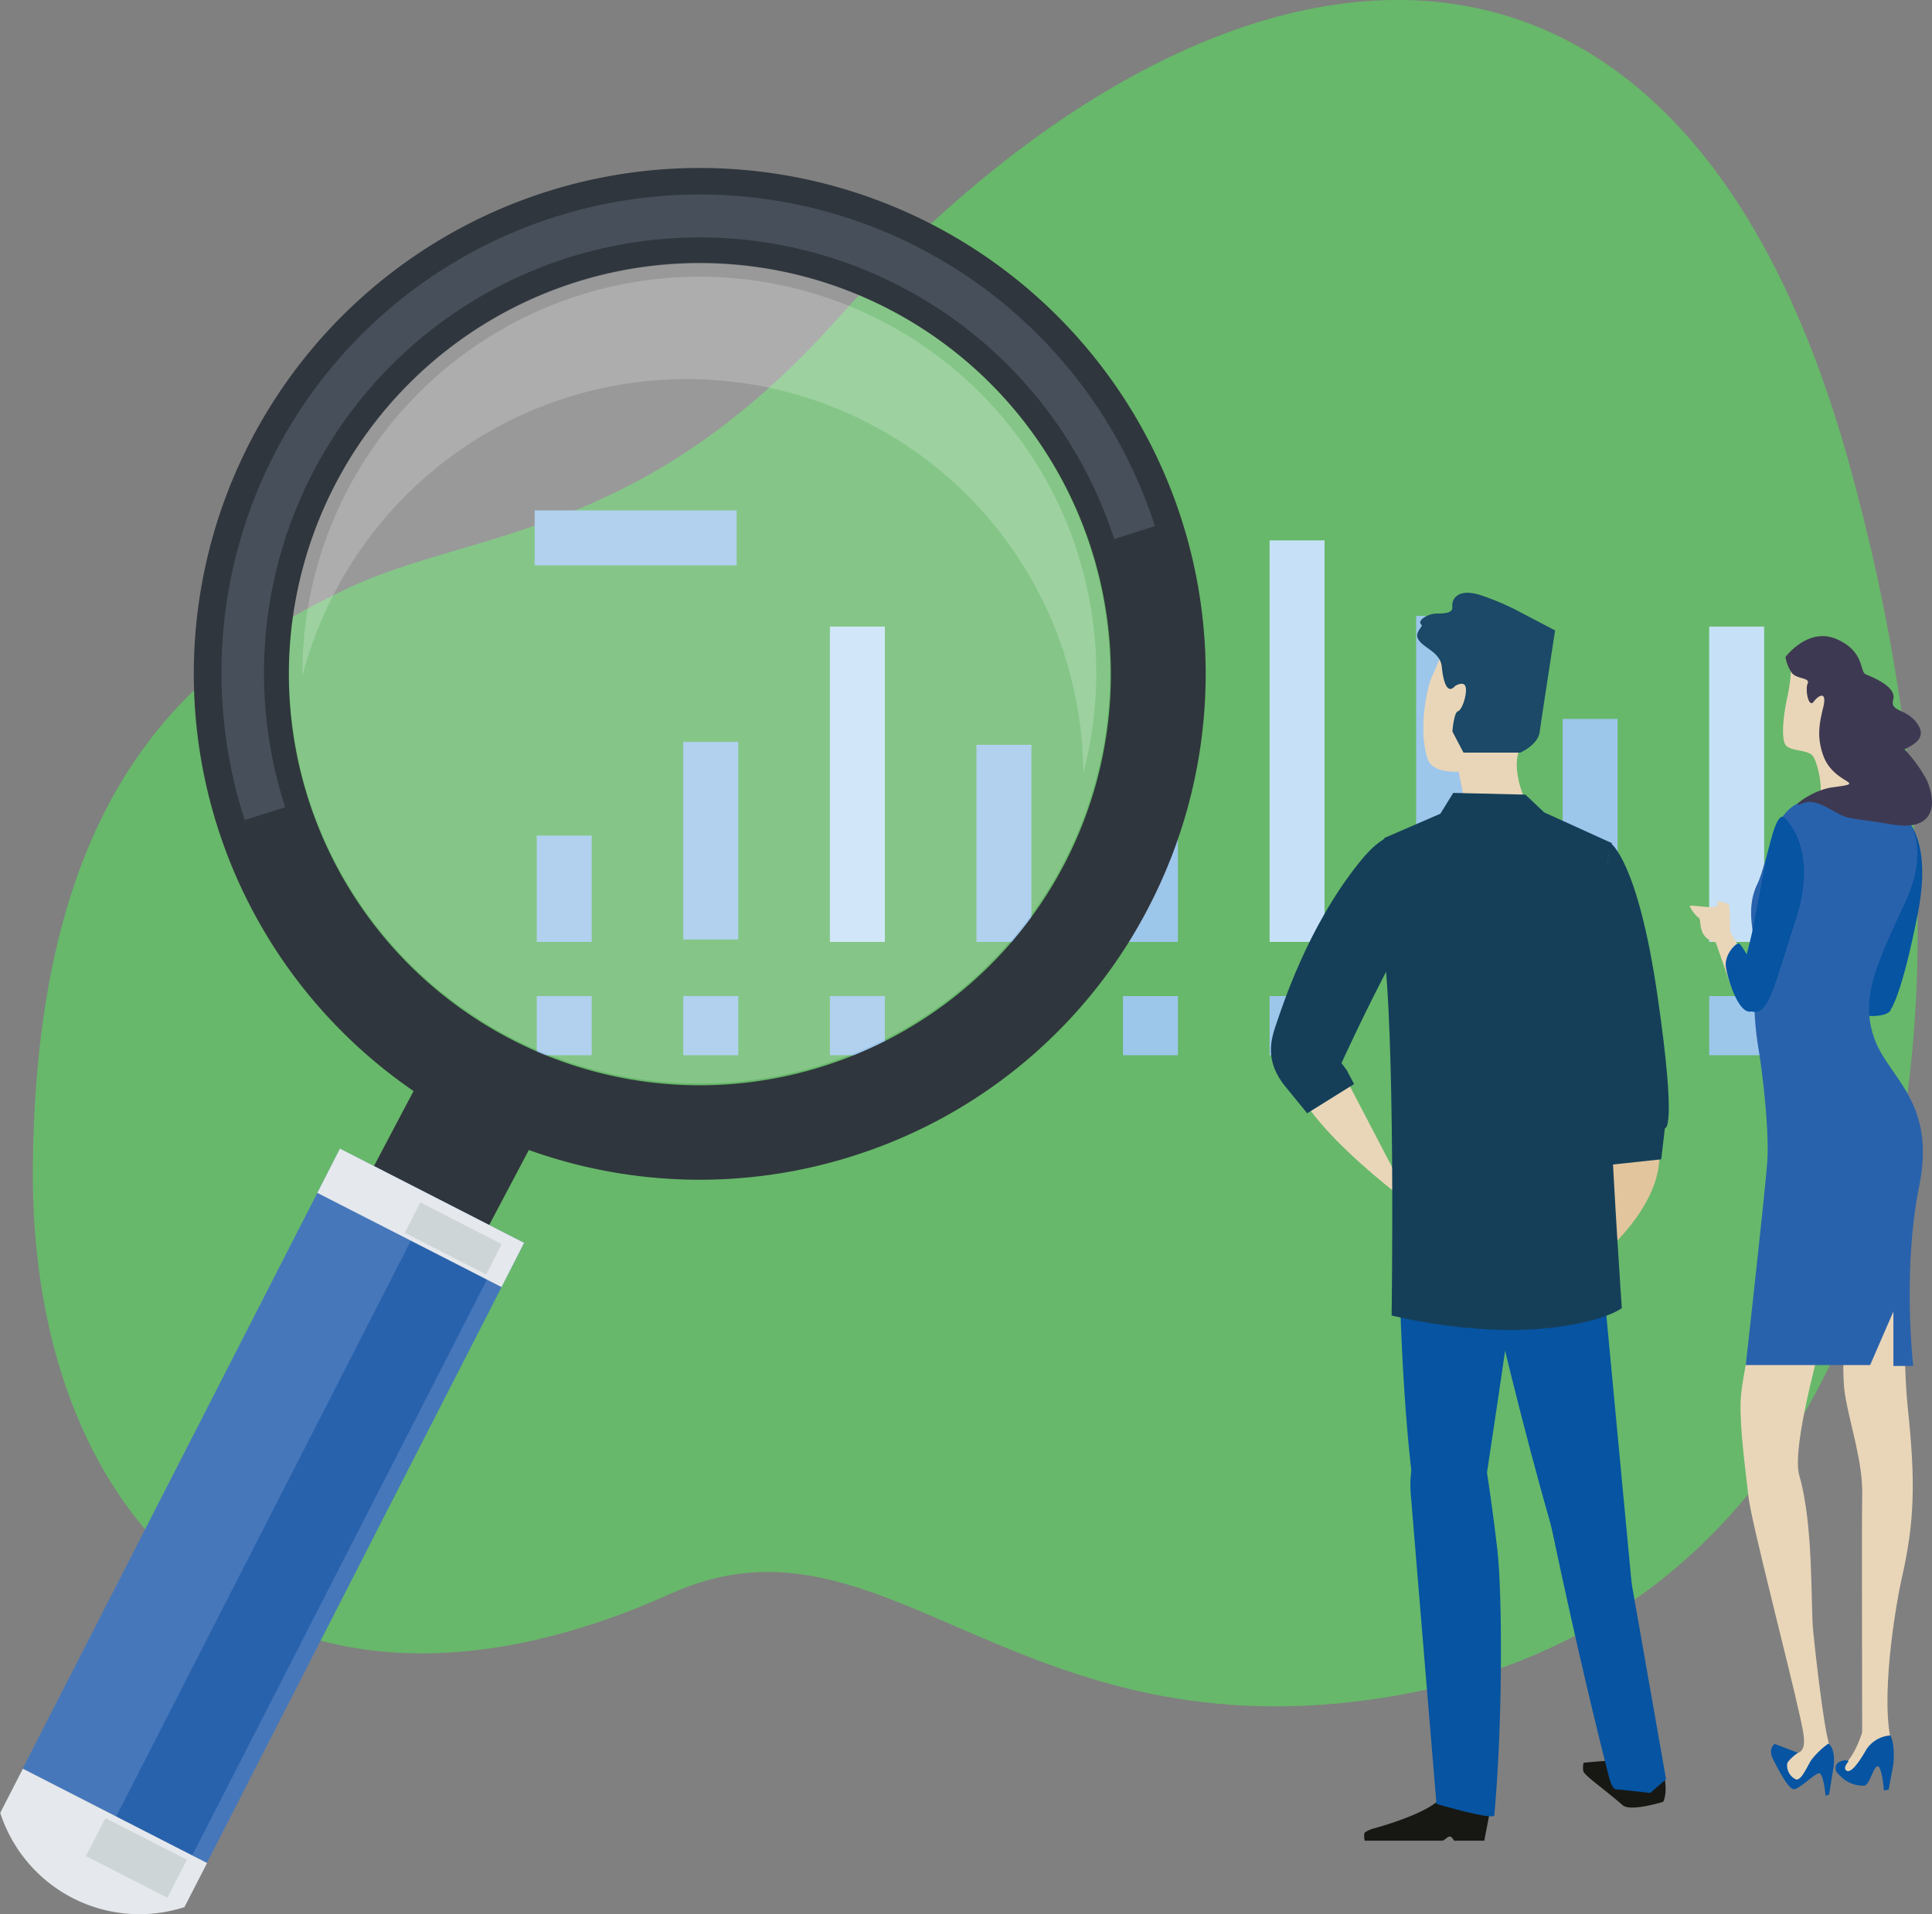
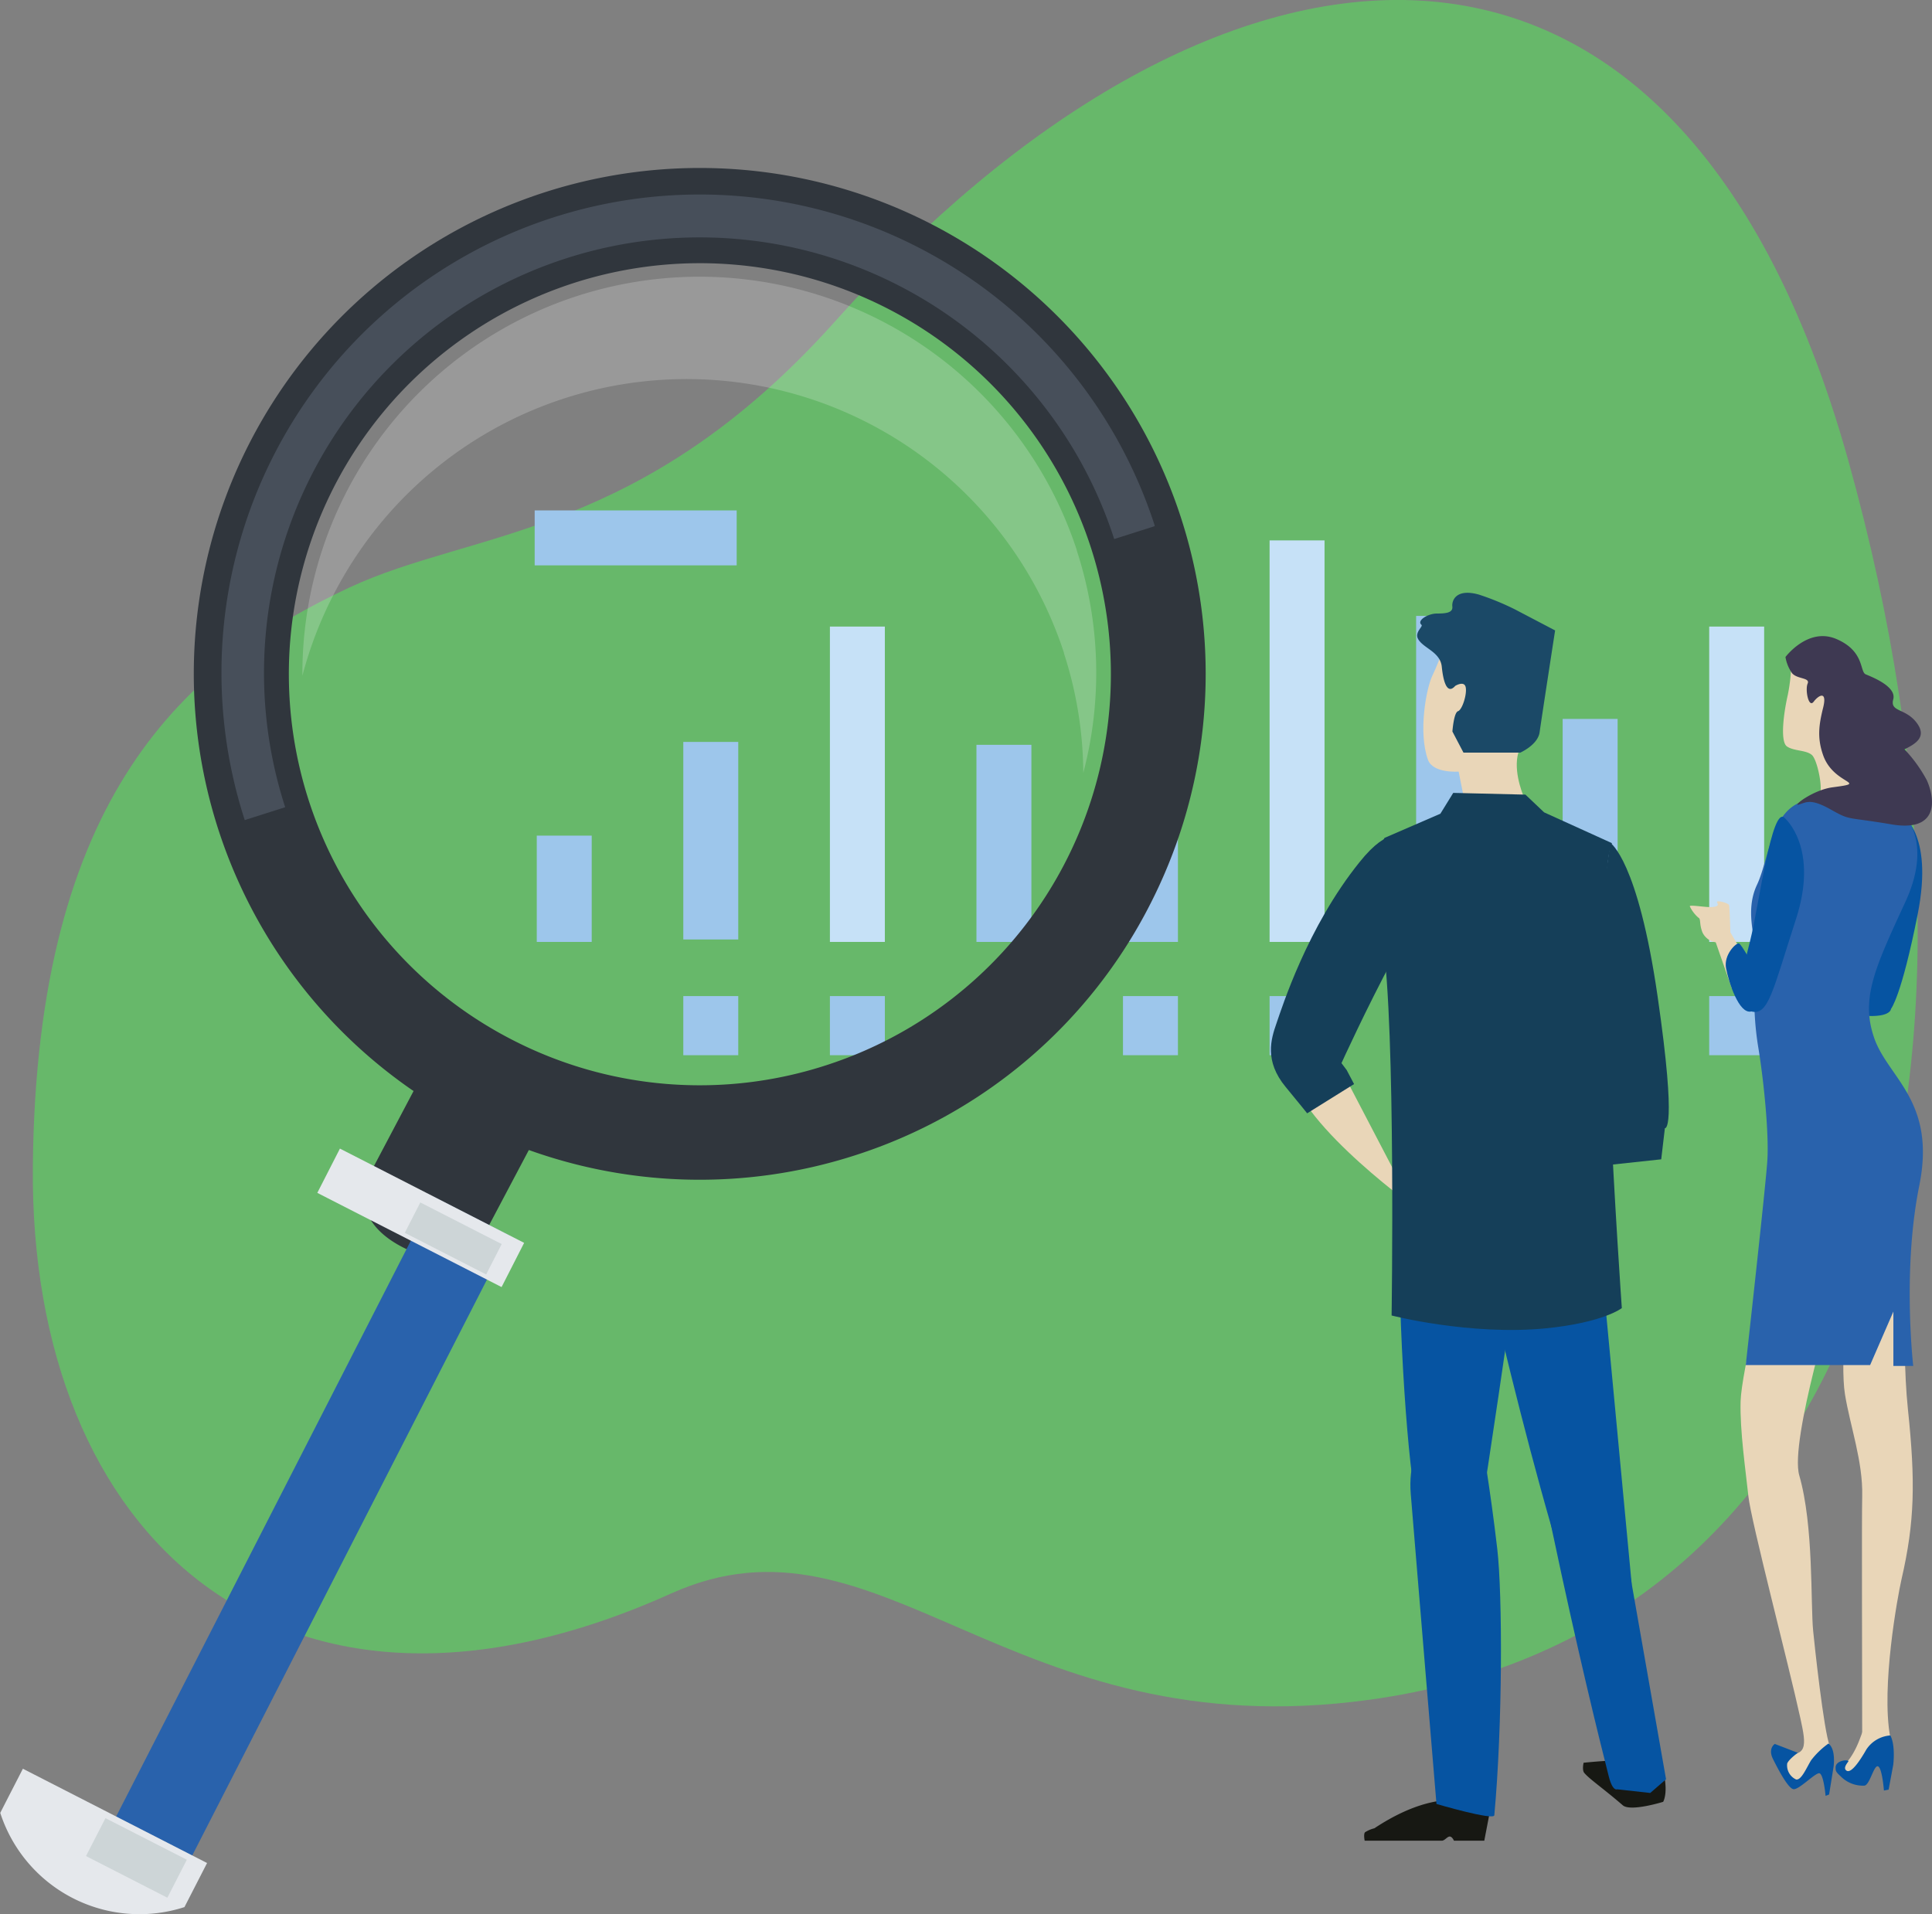
<svg xmlns="http://www.w3.org/2000/svg" id="Ebene_1" data-name="Ebene 1" viewBox="0 0 300.6 297.88">
  <rect x="0" y="0" width="300.6" height="297.88" fill="#808080" stroke="none" />
  <defs>
    <style>.cls-1{fill:#67b86a;}.cls-2,.cls-3{fill:#028b92;stroke-width:8.55px;}.cls-2{stroke:#c6e1f7;}.cls-3{stroke:#9dc6eb;}.cls-4{fill:none;}.cls-5{fill:#30363d;}.cls-6{fill:#fff;opacity:0.2;}.cls-7{fill:#474f5a;}.cls-8{fill:#4677bb;}.cls-9{fill:#2962ac;}.cls-10{fill:#e5e8ec;}.cls-11{fill:#cdd5d7;}.cls-12{fill:#171813;}.cls-13{fill:#e9d6b8;}.cls-14{fill:#e2c59c;}.cls-15{fill:#0654a2;}.cls-16{fill:#153f59;}.cls-17{fill:#1b4967;}.cls-18{fill:#3e3952;}</style>
  </defs>
  <title>seo-analyse-illustration</title>
  <path class="cls-1" d="M330.69,208.1c19.27-9,45.3-7.58,75.65-41.52,56.79-63.51,130.08-76.72,157.57,21.89s2.21,182.13-74.48,192.71c-56.3,7.77-76-31.25-108.71-16.53-60.84,27.4-99.86-8.87-99.31-66.49S305.07,220.05,330.69,208.1Z" transform="translate(-276.3 -116.69)" />
  <line class="cls-2" x1="133.4" y1="146.57" x2="133.4" y2="97.5" />
  <line class="cls-3" x1="110.59" y1="146.19" x2="110.59" y2="115.45" />
  <line class="cls-3" x1="87.79" y1="146.57" x2="87.79" y2="130.03" />
  <line class="cls-3" x1="133.4" y1="164.2" x2="133.4" y2="155" />
  <line class="cls-3" x1="110.59" y1="164.2" x2="110.59" y2="155" />
-   <line class="cls-3" x1="87.79" y1="164.2" x2="87.79" y2="155" />
  <line class="cls-2" x1="201.81" y1="146.57" x2="201.81" y2="84.09" />
  <line class="cls-3" x1="179" y1="146.57" x2="179" y2="130.32" />
  <line class="cls-3" x1="156.2" y1="146.57" x2="156.2" y2="115.9" />
  <line class="cls-3" x1="201.81" y1="164.2" x2="201.81" y2="155" />
  <line class="cls-3" x1="179" y1="164.2" x2="179" y2="155" />
  <line class="cls-3" x1="156.2" y1="164.2" x2="156.2" y2="155" />
  <line class="cls-2" x1="270.21" y1="146.57" x2="270.21" y2="97.5" />
  <line class="cls-3" x1="247.41" y1="145.89" x2="247.41" y2="111.87" />
  <line class="cls-3" x1="224.61" y1="146.57" x2="224.61" y2="95.84" />
  <line class="cls-3" x1="270.21" y1="164.2" x2="270.21" y2="155" />
  <line class="cls-3" x1="247.41" y1="164.2" x2="247.41" y2="155" />
  <line class="cls-3" x1="224.61" y1="164.2" x2="224.61" y2="155" />
  <line class="cls-3" x1="83.19" y1="83.7" x2="114.62" y2="83.7" />
  <path class="cls-4" d="M353.53,283.21" transform="translate(-276.3 -116.69)" />
  <path class="cls-5" d="M455.3,257.31a78.72,78.72,0,1,0-45.91,39.14A78.3,78.3,0,0,0,455.3,257.31Zm-99.21,21.23a63.95,63.95,0,1,1,48.76,3.91A63.65,63.65,0,0,1,356.09,278.54Z" transform="translate(-276.3 -116.69)" />
-   <path class="cls-6" d="M414.1,164.53a63.85,63.85,0,1,0-57.91,113.82h0A63.85,63.85,0,1,0,414.1,164.53Z" transform="translate(-276.3 -116.69)" />
  <path class="cls-6" d="M328.16,209.29a61.76,61.76,0,0,1,113.69,9l0,.09a61.25,61.25,0,0,1,3,18.57,61.26,61.26,0,0,0-1-34.55l0-.07a61.78,61.78,0,0,0-120.5,19.51A61.49,61.49,0,0,1,328.16,209.29Z" transform="translate(-276.3 -116.69)" />
  <path class="cls-7" d="M320.66,242.26a67.76,67.76,0,0,1,129-41.69h0l6.29-2a.78.78,0,0,1,0-.14A74.36,74.36,0,0,0,314.38,244.3l6.29-2Z" transform="translate(-276.3 -116.69)" />
  <path class="cls-5" d="M351.94,308.21q4.19-7.93,8.4-15.89a9.9,9.9,0,0,0,.64-7.6q-3.25-1.28-6.44-2.9a71.58,71.58,0,0,1-6.37-3.67,9.91,9.91,0,0,0-5.77,5q-4.23,8-8.45,16c-2.63,5.11.16,9.23,5.28,11.76l0,0C344.36,313.45,349.37,313.29,351.94,308.21Z" transform="translate(-276.3 -116.69)" />
-   <rect class="cls-8" x="264.64" y="334.91" width="108.39" height="32.2" transform="translate(-415.18 358.25) rotate(-62.9)" />
  <rect class="cls-9" x="270.75" y="347.48" width="108.39" height="13.3" transform="translate(-414.62 365.44) rotate(-62.9)" />
  <polygon class="cls-10" points="78.04 200.28 49.37 185.62 52.89 178.73 81.55 193.4 78.04 200.28" />
  <rect class="cls-11" x="344.18" y="302.31" width="5.31" height="14.22" transform="translate(-362.9 360.59) rotate(-62.91)" />
  <path class="cls-10" d="M305,413.45a22.76,22.76,0,0,1-28.66-14.66c1.17-2.3,2.35-4.58,3.52-6.87l28.66,14.67Z" transform="translate(-276.3 -116.69)" />
  <polygon class="cls-11" points="26.04 295.3 13.38 288.82 16.41 282.92 29.07 289.39 26.04 295.3" />
  <path class="cls-12" d="M522.79,392.56c-.36-.43-.1-1.57-.1-1.57s6.22-.68,8.22-.21a10.16,10.16,0,0,1,2.22,1c.14.08.39.55.52.63s.39-.09.6,0a7,7,0,0,1,1,.66c.54,2.85-.18,4-.18,4s-5.11,1.59-6.29.53C525.77,395,523.57,393.51,522.79,392.56Z" transform="translate(-276.3 -116.69)" />
-   <path class="cls-12" d="M508.13,398.49l-.89,4.63h-4.72s-.27-.65-.66-.65-.78.65-1.23.65h-12s-.21-1,.05-1.31a4.73,4.73,0,0,1,1.45-.62c2.44-.68,9.42-2.83,10.64-5.16C502.22,393.2,508.13,398.49,508.13,398.49Z" transform="translate(-276.3 -116.69)" />
+   <path class="cls-12" d="M508.13,398.49l-.89,4.63h-4.72s-.27-.65-.66-.65-.78.65-1.23.65h-12s-.21-1,.05-1.31a4.73,4.73,0,0,1,1.45-.62C502.22,393.2,508.13,398.49,508.13,398.49Z" transform="translate(-276.3 -116.69)" />
  <path class="cls-13" d="M504.37,242.38l-1.12-5.62s-4,.31-4.77-1.84c-1.56-4.3-.25-11.18.69-13.11,2.69-5.49,3.83-15.1,16.4-7.45,4.77,2.9-2.6,17-3.16,20s1.08,6.56,1.08,6.56l-2.94,2.21Z" transform="translate(-276.3 -116.69)" />
-   <path class="cls-14" d="M526.72,295.49l-2.45,17.64s9.54-7.3,10.18-15.66S527.14,294.84,526.72,295.49Z" transform="translate(-276.3 -116.69)" />
  <path class="cls-15" d="M514.23,328.38s-1.84.8,3.58,26.53c3.9,18.53,7.24,32.08,8.8,38.21.61,2.39,1.29,2,1.29,2l5.16.57,2.46-2.13-7.38-42Z" transform="translate(-276.3 -116.69)" />
  <path class="cls-13" d="M485.43,284,496,304.25s-20.18-14.61-18.91-22.64S485.43,284,485.43,284Z" transform="translate(-276.3 -116.69)" />
  <path class="cls-16" d="M526.84,247.84s4.29,2.63,7.37,23.92,1.13,20.48,1.13,20.48l-.57,4.85-8,.86-4.33-18.38Z" transform="translate(-276.3 -116.69)" />
  <path class="cls-15" d="M505,303.27s10.63,49.25,19.38,71.43c5.13,13,5.78-11.68,5.78-11.68l-6.73-71.33-24.65-1.79S501.6,290.83,505,303.27Z" transform="translate(-276.3 -116.69)" />
  <path class="cls-15" d="M515.76,290.07s-8.94,63.42-9.88,66.28c-3.18,9.69-8.08-3-9.2-6.24s-3-27.11-2.62-44.54l.37-17.44Z" transform="translate(-276.3 -116.69)" />
  <path class="cls-15" d="M506.79,340.49s1.35,7.56,2.47,17.23c.82,7.09.84,27.36-.46,41.44-.08.86-9-1.76-9-1.76s-3.28-39.4-4-48.23S501.17,334.19,506.79,340.49Z" transform="translate(-276.3 -116.69)" />
  <path class="cls-16" d="M527.1,247.89l-10.55-4.79-2.91-2.76-11.23-.27-2,3.24-8.7,3.77s-2.15,3.37-.28,15.9c2.06,13.88,1.39,58.41,1.39,58.41s12.21,3.15,24,2c9-.9,11.82-3.15,11.82-3.15S524,254.63,527.1,247.89Z" transform="translate(-276.3 -116.69)" />
  <path class="cls-16" d="M494.55,247.11s-2-2.18-6.73,3.75c-8.13,10.1-12.06,22.63-12.91,25.06s-1.92,5.86,1.41,9.89c2.54,3.08,3.36,4.12,3.36,4.12l7.3-4.55-1.15-2.18-.81-1.08s3.92-8.63,8.13-16.44S494.55,247.11,494.55,247.11Z" transform="translate(-276.3 -116.69)" />
  <path class="cls-17" d="M502.72,223.42s1.41-.87,1.63.22-.54,3.5-1.2,3.72-.87,3.16-.87,3.16L504,233.8h8.85s2.73-1.2,3-3.17,2.41-15.84,2.41-15.84L512,211.51a40.77,40.77,0,0,0-5.58-2.29c-3.52-1-4.26.87-4.15,1.85s-1,1.09-2.4,1.09-3.18,1.1-2.41,1.75c.32.27-1.09,1.14-.53,2.19.8,1.48,3.48,2,3.7,4.37C500.74,221.56,501.18,225.17,502.72,223.42Z" transform="translate(-276.3 -116.69)" />
  <path class="cls-13" d="M545.74,270.46l-2.49-7.14a2.74,2.74,0,0,1-2.07-1.55c-.52-1.35-.21-2.08-.62-2.28a5.36,5.36,0,0,1-1.34-1.76c-.11-.32,2.58.2,3.52.1s.93-.31.72-.73,1.76.11,1.86.42.21,4.25.21,4.25l2.18,3.72Z" transform="translate(-276.3 -116.69)" />
  <path class="cls-13" d="M570.18,388.37a3.94,3.94,0,0,0-.27-2.35,11.7,11.7,0,0,1-1.18-4.83c-.13-2.42-2.48,4.69-3.24,6.56s-1.8,3.38-2.63,3.79-.07,1.94,1.39,2.21S570.18,388.37,570.18,388.37Z" transform="translate(-276.3 -116.69)" />
  <path class="cls-13" d="M563.89,316.22s-1.34,12.48-.53,17.45,2.81,10.46,2.68,15.83c-.09,3.67,0,27.07,0,39.32,0,1.1.94-1.7.94-1.7s4.35,4.91,3.41-.17c-1.42-7.76,1.15-21.79,1.76-24.48,2.08-9,2.18-15.25,1-26.52s0-29.93,0-29.93Z" transform="translate(-276.3 -116.69)" />
  <path class="cls-13" d="M551.41,313.54s-4.16,16.64-4.29,21.2.8,10.87,1.21,14.76,6.22,26,8.11,34.65c.93,4.25,1.14,6.05-3.1,5.39-.71-.11.81,3.7,1.31,4.49.78,1.23,7-4.11,6.35-5.63-.94-2.28-2.42-16.13-2.59-17.92-.42-4.28.1-16.36-2.16-24.2-1.55-5.35,5.76-29,5.76-29Z" transform="translate(-276.3 -116.69)" />
  <path class="cls-13" d="M555,218.67a27.16,27.16,0,0,1-.54,6.17c-.67,2.95-1.2,7.25-.13,8s3,.54,3.89,1.34,1.87,5.77,1.07,6.31,9.39,2.28,7.92-4.56S556.65,217.06,555,218.67Z" transform="translate(-276.3 -116.69)" />
  <path class="cls-15" d="M572,243.36s5.23,2.68,2.68,15.56-4.16,14.76-4.16,14.76,0,1.62-5.37.95S569.4,241.88,572,243.36Z" transform="translate(-276.3 -116.69)" />
  <path class="cls-9" d="M571.81,242.69s5.64,4.16.94,14.36-7,15-4.83,21.2,9.66,9.79,7,22.94-.94,28.05-.94,28.05h-3.09v-8.46l-3.62,8.33H547.92s3.09-27.65,3.36-31.81-.54-12.48-1.47-18a47,47,0,0,1-.2-13c.26-2.55-2.09-7.37.06-11.93s2.15-13.28,9.26-13.28S568.19,239.74,571.81,242.69Z" transform="translate(-276.3 -116.69)" />
  <path class="cls-18" d="M554.1,218.93s3.49-4.69,7.91-2.81,3.63,5.1,4.57,5.5,4.83,1.88,4.29,3.89,1.88,1.34,3.62,3.62-.26,3.36-1.87,4.16a22.09,22.09,0,0,1,3.49,4.84c1.43,3.27,1.6,8.05-5.51,6.84s-6.3-.54-9.39-2.28-3.76-1.21-5-.81,2.14-2.28,5.23-2.68c5.86-.77.15-.33-1.48-5-.94-2.68-.67-4.69,0-7.38s-.67-2-1.47-.94-1.35-1.87-.94-2.82-1.61-.67-2.42-1.61A6.16,6.16,0,0,1,554.1,218.93Z" transform="translate(-276.3 -116.69)" />
  <path class="cls-15" d="M549,266.84s-1.74-3.22-2.14-3.35-2.41,1.74-2,3.89,2,7.11,3.89,6.71S549,266.84,549,266.84Z" transform="translate(-276.3 -116.69)" />
  <path class="cls-15" d="M554,244s5.36,4.56,1.74,15.7-4.3,15.16-7,14.36-1.48-5.64-.13-11S552,241.75,554,244Z" transform="translate(-276.3 -116.69)" />
  <path class="cls-15" d="M560.79,388a12.61,12.61,0,0,0-2.69,2.59c-.69,1.1-1.52,3.17-2.35,3a2.41,2.41,0,0,1-1.38-2.49c.28-.69,1.66-1.66,1.66-1.66l-3.59-1.38s-1.11.69-.28,2.35,2.35,4.56,3.18,4.69,3.31-2.48,4-2.48,1,3.52,1,3.52l.55-.21.69-4.28S562,388.92,560.79,388Z" transform="translate(-276.3 -116.69)" />
  <path class="cls-15" d="M570.42,386.74a4.87,4.87,0,0,0-3.73,2.18c-1,1.76-2.35,3.75-3.07,3.31s.36-1.45.28-1.51c-.35-.28-2,0-2,1,0,.52,0,.66.79,1.38a4.84,4.84,0,0,0,3.69,1.45c.84-.08,1.47-3.25,2.12-3s.92,3.76.92,3.76l.73-.14.72-3.86S571.25,388.3,570.42,386.74Z" transform="translate(-276.3 -116.69)" />
</svg>